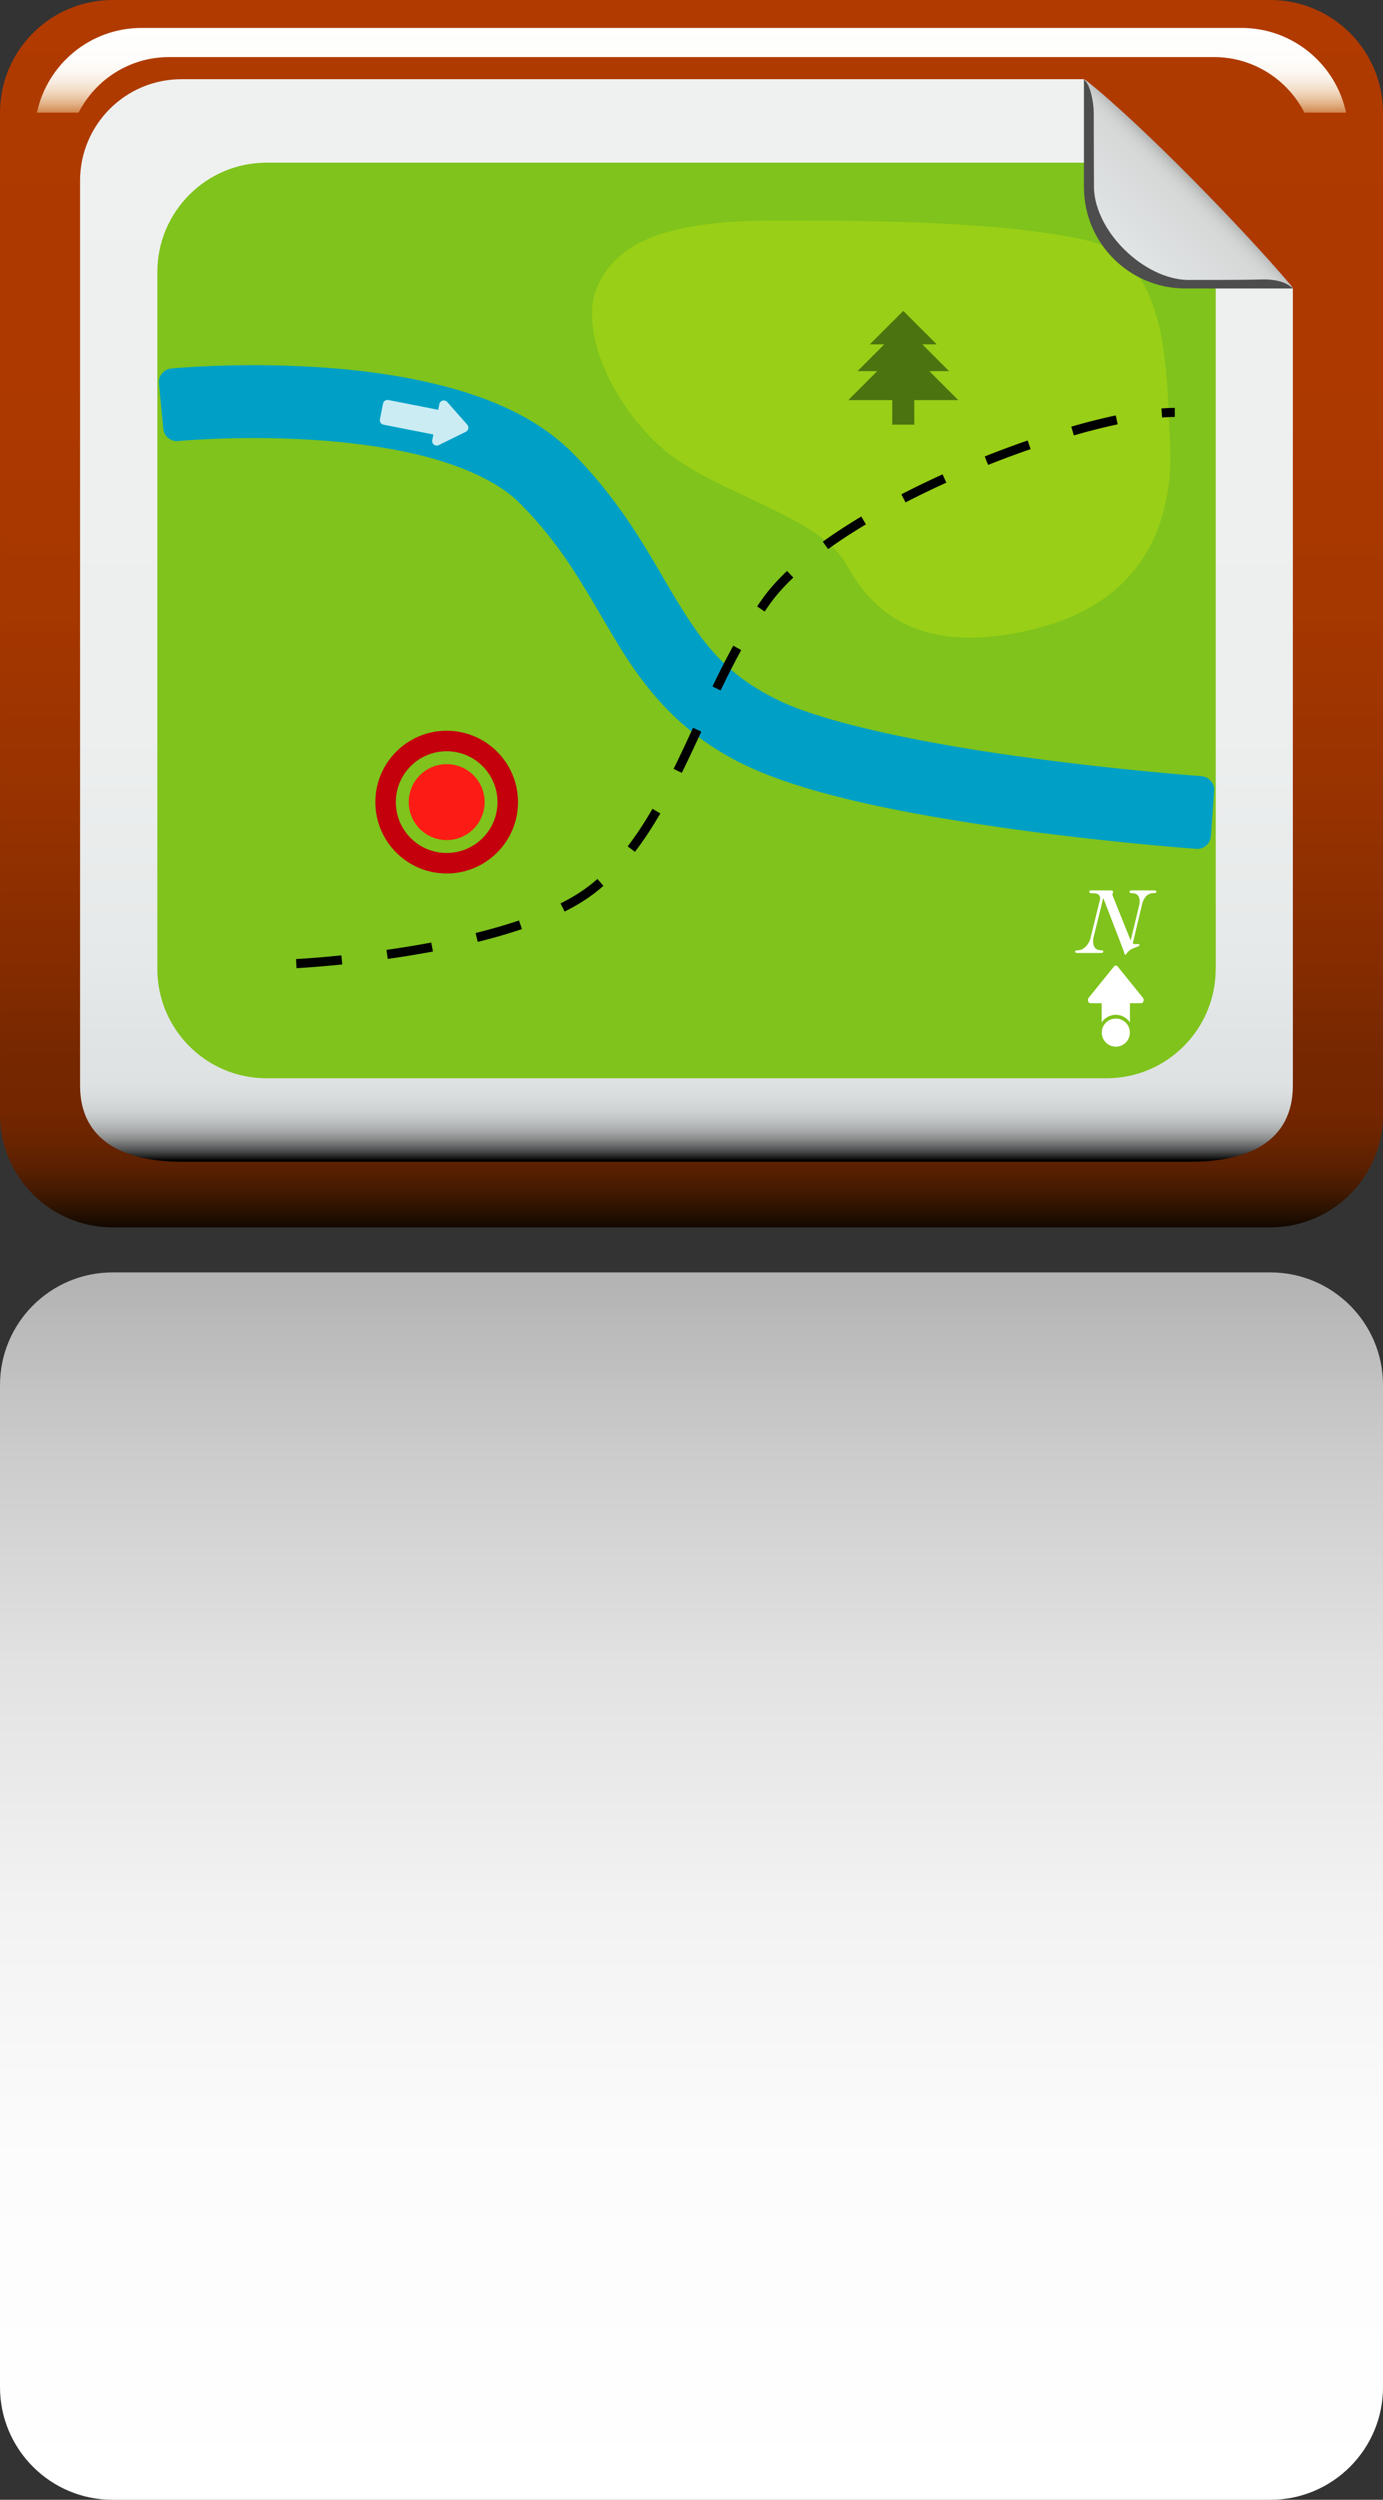
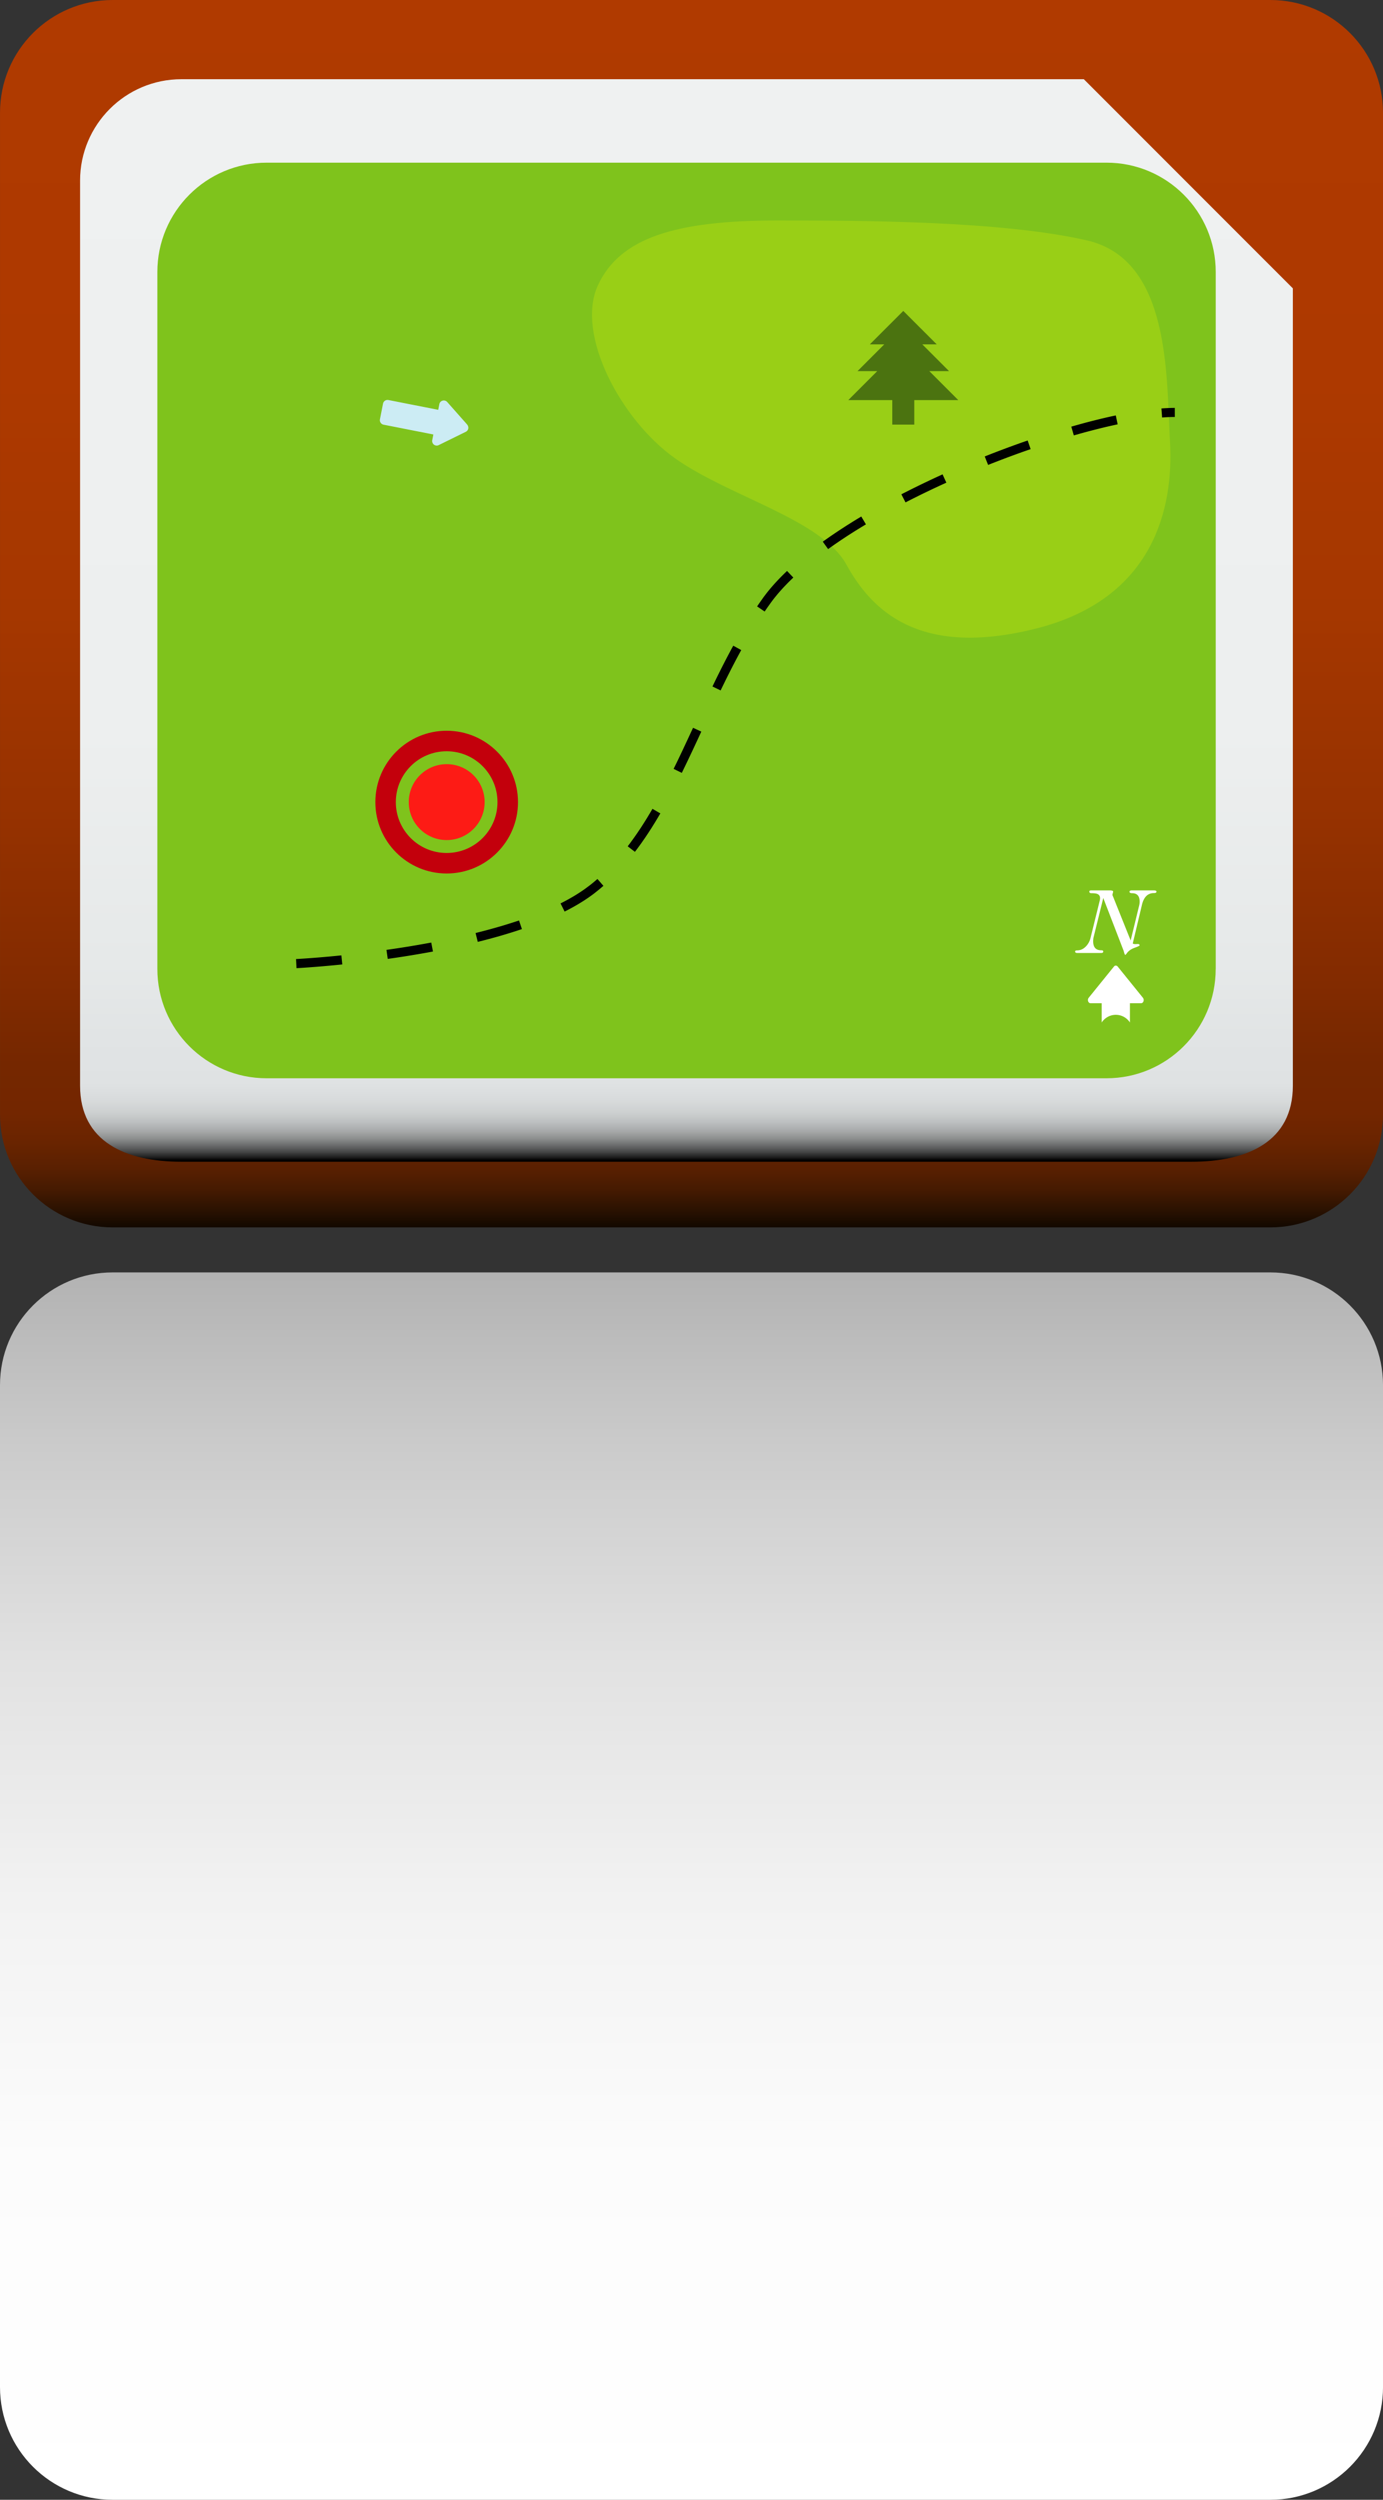
<svg xmlns="http://www.w3.org/2000/svg" viewBox="0 0 377.12 681.172" overflow="visible">
  <rect x="0" y="0" width="377.12" height="681.172" fill="#333333" stroke="none" />
  <switch>
    <g>
      <linearGradient id="a" y2="334.45" gradientUnits="userSpaceOnUse" y1="-3.413" x2="188.56" x1="188.56">
        <stop stop-color="#B03A00" offset="0" />
        <stop stop-color="#AD3900" offset=".316" />
        <stop stop-color="#A53700" offset=".505" />
        <stop stop-color="#973200" offset=".661" />
        <stop stop-color="#832B00" offset=".799" />
        <stop stop-color="#752700" offset=".868" />
        <stop stop-color="#732600" offset=".908" />
        <stop stop-color="#692400" offset=".932" />
        <stop stop-color="#5A2001" offset=".952" />
        <stop stop-color="#451A01" offset=".97" />
        <stop stop-color="#2B1201" offset=".986" />
        <stop stop-color="#120800" offset="1" />
      </linearGradient>
      <path d="M377.12 303.74c0 16.967-13.754 30.714-30.718 30.714H30.722c-16.966 0-30.717-13.747-30.717-30.714V30.71C.005 13.754 13.756 0 30.722 0h315.68c16.964 0 30.718 13.754 30.718 30.714v273.03z" fill="url(#a)" />
      <linearGradient id="b" x1="140.86" gradientUnits="userSpaceOnUse" y1="130.42" gradientTransform="translate(46.329 -109.93)" x2="140.86" y2="426.13">
        <stop stop-color="#EFF1F1" offset="0" />
        <stop stop-color="#EDEFEF" offset=".602" />
        <stop stop-color="#E6E9E9" offset=".818" />
        <stop stop-color="#E1E4E5" offset=".885" />
        <stop stop-color="#DFE2E3" offset=".929" />
        <stop stop-color="#D8DBDC" offset=".944" />
        <stop stop-color="#CDD0D0" offset=".956" />
        <stop stop-color="#BCBFC0" offset=".965" />
        <stop stop-color="#A7A9AA" offset=".973" />
        <stop stop-color="#8C8E8E" offset=".98" />
        <stop stop-color="#6C6D6E" offset=".986" />
        <stop stop-color="#474848" offset=".992" />
        <stop stop-color="#1F1F1F" offset=".997" />
        <stop offset="1" />
      </linearGradient>
      <path d="M352.54 295.83V78.58l-57-56.998H49.49c-15.273 0-27.653 12.378-27.655 27.65l.001 246.6c-.001 15.269 12.38 20.741 27.653 20.735h275.4c15.27 0 27.65-5.46 27.65-20.73z" fill="url(#b)" />
      <path d="M331.5 264.03c0 16.457-13.337 29.792-29.789 29.792H72.701c-16.453 0-29.792-13.336-29.792-29.792V74.12c0-16.453 13.338-29.793 29.792-29.793h229.02c16.452 0 29.789 13.34 29.789 29.793v189.91z" fill="#7FC31C" />
-       <path d="M327.74 211.5c-.229-.022-21.485-1.534-46.96-4.996-25.245-3.327-55.028-9.055-68.693-15.776-14.017-6.863-20.114-15.03-27.298-26.676-7.008-11.464-14.26-26.21-28.966-40.917-11.205-11.062-26.831-16.472-42.423-19.687-15.676-3.169-31.711-3.926-44.164-3.932-13.134-.007-22.398.887-22.482.894a3.724 3.724 0 00-3.414 4.068l1.192 12.357a3.719 3.719 0 004.134 3.342v.003c.195-.025 2.204-.208 5.553-.39 3.655-.21 8.875-.417 15.016-.417 11.599-.007 26.542.76 40.212 3.536 13.685 2.69 25.958 7.72 32.317 14.255 12.306 12.302 18.417 24.578 26.055 37.213 7.537 12.561 17.302 25.536 35.65 34.25 18.509 8.755 48.438 13.931 74.631 17.563l.514-3.688-.5 3.688c26.073 3.537 48.017 5.102 48.066 5.104.099.013.204.016.304.016a3.713 3.713 0 003.706-3.456l.894-12.382c.14-1.97-1.35-3.74-3.34-3.94z" fill="#00A0C6" />
      <path d="M163.05 77.724c-6.18 13.361 6.299 36.811 21.135 47.244 14.833 10.437 39.841 16.586 46.596 28.85 6.761 12.264 19.572 25.573 51.755 17.452 32.186-8.115 37.518-32.983 36.504-50.865-1.007-17.884.192-49.591-22.562-54.874-23.378-5.423-62.704-5.441-84.528-5.451-27.72-.004-42.91 4.704-48.9 17.649z" fill="#99CF16" />
      <path d="M127.41 115.71l-5.459-6.162a1.24 1.24 0 00-1.257-.377 1.24 1.24 0 00-.895.958l-.302 1.542-13.59-2.67a1.26 1.26 0 00-.937.192 1.266 1.266 0 00-.524.791l-.844 4.273a1.26 1.26 0 00.189.936c.182.27.475.467.796.529l13.58 2.671-.302 1.54a1.25 1.25 0 00.461 1.23c.158.118.335.192.52.229.261.053.541.022.787-.105l7.392-3.632a1.25 1.25 0 00.667-.875c.06-.38-.05-.78-.3-1.07z" fill="#CCECF4" />
      <path fill="#4B7310" d="M261.3 109.02l-7.89-7.89h5.38l-7.29-7.29h3.93l-9.12-9.117-9.12 9.117h3.93l-7.29 7.29h5.38l-7.89 7.89h11.99v6.68h6v-6.68z" />
      <path d="M132.15 218.57c0 5.71-4.634 10.345-10.349 10.345-5.71 0-10.341-4.635-10.341-10.345 0-5.713 4.63-10.344 10.341-10.344 5.71-.01 10.35 4.62 10.35 10.33z" fill="#FD1B15" />
      <path d="M141.25 218.57c0 10.74-8.713 19.449-19.452 19.449-10.744 0-19.445-8.709-19.445-19.449 0-10.739 8.702-19.449 19.445-19.449 10.74 0 19.45 8.71 19.45 19.45zm-19.46-13.86c-7.656 0-13.856 6.205-13.856 13.859 0 7.655 6.2 13.859 13.856 13.859 7.658 0 13.866-6.205 13.866-13.859 0-7.65-6.21-13.86-13.87-13.86z" fill="#C3000C" />
      <path d="M269.44 126.69h-.006.01zM234.85 140.75c-3.716 2.226-7.233 4.516-10.489 6.854l1.453 2.016c3.188-2.294 6.65-4.55 10.311-6.733l-1.27-2.14zM245.78 134.69l1.141 2.204v.003a245.064 245.064 0 0111.134-5.374l-1.034-2.266c-3.81 1.74-7.58 3.56-11.24 5.44zM268.52 124.38l.921 2.31a258.411 258.411 0 0111.594-4.307l-.811-2.353c-3.86 1.33-7.78 2.79-11.7 4.35zM292.81 118.64h-.007.01zM316.7 111.29l.186 2.479a43.457 43.457 0 013.462-.145v-2.476c-1.14 0-2.36.06-3.65.15zM292.12 116.26l.692 2.384c4.207-1.208 8.229-2.223 11.957-3.018l-.513-2.424c-3.8.8-7.88 1.83-12.14 3.06zM208.04 162.97c-.543.752-1.069 1.509-1.589 2.272l2.053 1.395a101.76 101.76 0 011.551-2.213c1.682-2.341 3.797-4.7 6.27-7.043l-1.713-1.799c-2.55 2.42-4.77 4.88-6.57 7.38zM117.59 256.84a279.14 279.14 0 01-12.211 1.994l.353 2.458a278.307 278.307 0 0012.324-2.009l-.46-2.44zM194.27 187.06l2.232 1.079c1.796-3.725 3.648-7.411 5.62-10.997l-2.176-1.196c-1.99 3.65-3.87 7.36-5.67 11.12zM80.727 261.34l.123 2.486v-.01c.015 0 4.943-.247 12.486-1.014l-.247-2.47c-7.492.76-12.353 1-12.362 1zM105.74 261.3h-.01zM129.68 254.24l.6 2.412c4.105-1.018 8.16-2.167 12.039-3.484l-.793-2.347c-3.8 1.28-7.8 2.42-11.85 3.42zM183.68 209.51l2.234 1.094c1.81-3.685 3.566-7.453 5.322-11.244l-2.25-1.045c-1.76 3.78-3.49 7.54-5.3 11.19zM171.16 230.61l1.969 1.509c2.511-3.268 4.789-6.786 6.935-10.474l-2.146-1.246c-2.09 3.61-4.33 7.05-6.75 10.21zM160.71 241.32c-2.252 1.756-4.906 3.373-7.86 4.854l1.111 2.22c3.067-1.54 5.855-3.234 8.273-5.107a66.09 66.09 0 002.31-1.905l-1.637-1.87c-.71.63-1.44 1.24-2.19 1.81z" />
      <g fill="#fff">
        <path d="M310.24 257.24c.003 0 .003.003.006.003h-.01z" />
        <path d="M314.63 242.62h-5.93c-.474 0-.707.118-.707.358 0 .272.233.409.707.409 1.372 0 2.059.763 2.059 2.291 0 .355-.036.711-.13 1.069l-2.317 9.531-4.805-11.979c-.099-.186-.155-.343-.155-.486 0-.098.032-.244.091-.442.058-.194.09-.331.09-.417 0-.219-.325-.333-.972-.333h-4.989c-.353 0-.531.105-.531.306 0 .309.179.461.531.461.702 0 1.202.052 1.508.151.595.189.892.594.892 1.221 0 .189-.031.417-.105.689l-2.492 10.109a5.007 5.007 0 01-1.273 2.343c-.695.708-1.483 1.07-2.369 1.07-.37 0-.562.099-.562.303 0 .269.191.405.562.405h6.542c.375 0 .561-.136.561-.42 0-.21-.186-.315-.561-.315-1.459 0-2.19-.819-2.19-2.452 0-.288.03-.597.076-.934l2.684-10.86 5.564 14.425c.167.708.315 1.07.437 1.07.083 0 .244-.173.479-.514.445-.608 1.16-1.094 2.146-1.45.848-.303 1.274-.516 1.274-.637 0-.235-.17-.349-.501-.353-.043.003-.22.013-.545.021-.389.019-.667-.04-.815-.176l2.494-10.49c.511-2.158 1.6-3.237 3.256-3.237.482 0 .718-.13.718-.39 0-.22-.23-.34-.72-.34z" />
      </g>
      <g fill="#fff">
        <path d="M303.76 263.37l-6.894 8.514a1.026 1.026 0 00-.155.949c.115.325.368.538.655.538h3.049v5.25a4.583 4.583 0 017.695 0v-5.25h3.049c.284 0 .544-.213.655-.538.105-.328.044-.702-.161-.949l-6.888-8.514a.663.663 0 00-.507-.253c-.18-.01-.36.08-.5.25z" />
-         <path d="M304.26 277.55a3.828 3.828 0 11-3.82 3.824c0-2.1 1.71-3.82 3.82-3.82z" />
      </g>
-       <path d="M352.57 78.611h-29.345c-15.272 0-27.657-12.382-27.657-27.657V21.613l57.01 56.998z" fill="#4D4D4D" />
      <linearGradient id="c" x1="293.22" gradientUnits="userSpaceOnUse" y1="-155.23" gradientTransform="scale(1 -1) rotate(-45 437.554 -140.75)" x2="293.22" y2="-181.96">
        <stop stop-color="#B1B2B3" offset="0" />
        <stop stop-color="#B3B4B4" offset=".008" />
        <stop stop-color="#C7C8C8" offset=".074" />
        <stop stop-color="#D2D4D4" offset=".141" />
        <stop stop-color="#D6D8D8" offset=".209" />
        <stop stop-color="#E1E4E5" offset="1" />
      </linearGradient>
-       <path d="M296.3 22.021c15.38 12.258 42.9 40.61 55.612 55.61.415.504.662.98.662.98-2.393-2.304-6.258-2.529-8.496-2.464-6.244.183-20.373.136-20.373.136-11.741-.337-24.88-12.932-25.394-24.853 0 0-.068-14.462-.068-20.571 0-3.159-.951-7.796-2.671-9.247 0 .001.44.183.73.409z" fill="url(#c)" />
      <linearGradient id="d" y2="346.14" gradientUnits="userSpaceOnUse" y1="681.17" x2="188.56" x1="188.56">
        <stop stop-color="#fff" offset="0" />
        <stop stop-color="#FCFCFC" offset=".276" />
        <stop stop-color="#F2F2F2" offset=".488" />
        <stop stop-color="#E2E2E2" offset=".679" />
        <stop stop-color="#CBCBCB" offset=".856" />
        <stop stop-color="#B2B2B2" offset="1" />
      </linearGradient>
      <path d="M346.4 346.72H30.72C13.754 346.72 0 360.47 0 377.43v273.03c0 16.967 13.754 30.715 30.717 30.715h315.69c16.964 0 30.718-13.748 30.718-30.715V377.43c-.01-16.96-13.76-30.71-30.73-30.71z" fill="url(#d)" />
      <linearGradient id="e" y2="7.306" gradientUnits="userSpaceOnUse" y1="34.028" x2="188.56" x1="188.56">
        <stop stop-color="#B03A00" offset="0" />
        <stop stop-color="#B13C03" offset=".003" />
        <stop stop-color="#BF591C" offset=".048" />
        <stop stop-color="#CB773B" offset=".097" />
        <stop stop-color="#D7945E" offset=".15" />
        <stop stop-color="#E1AE82" offset=".208" />
        <stop stop-color="#EAC6A5" offset=".272" />
        <stop stop-color="#F2DAC3" offset=".343" />
        <stop stop-color="#F7EADD" offset=".425" />
        <stop stop-color="#FCF6F0" offset=".524" />
        <stop stop-color="#FEFDFB" offset=".661" />
        <stop stop-color="#fff" offset="1" />
      </linearGradient>
-       <path d="M21.43 30.689c4.588-8.978 13.904-15.136 24.677-15.136h284.91c10.771 0 20.089 6.159 24.676 15.136h11.353c-2.807-13.182-14.512-23.078-28.528-23.078H38.608c-14.021 0-25.724 9.896-28.533 23.078h11.353z" fill="url(#e)" />
    </g>
  </switch>
</svg>